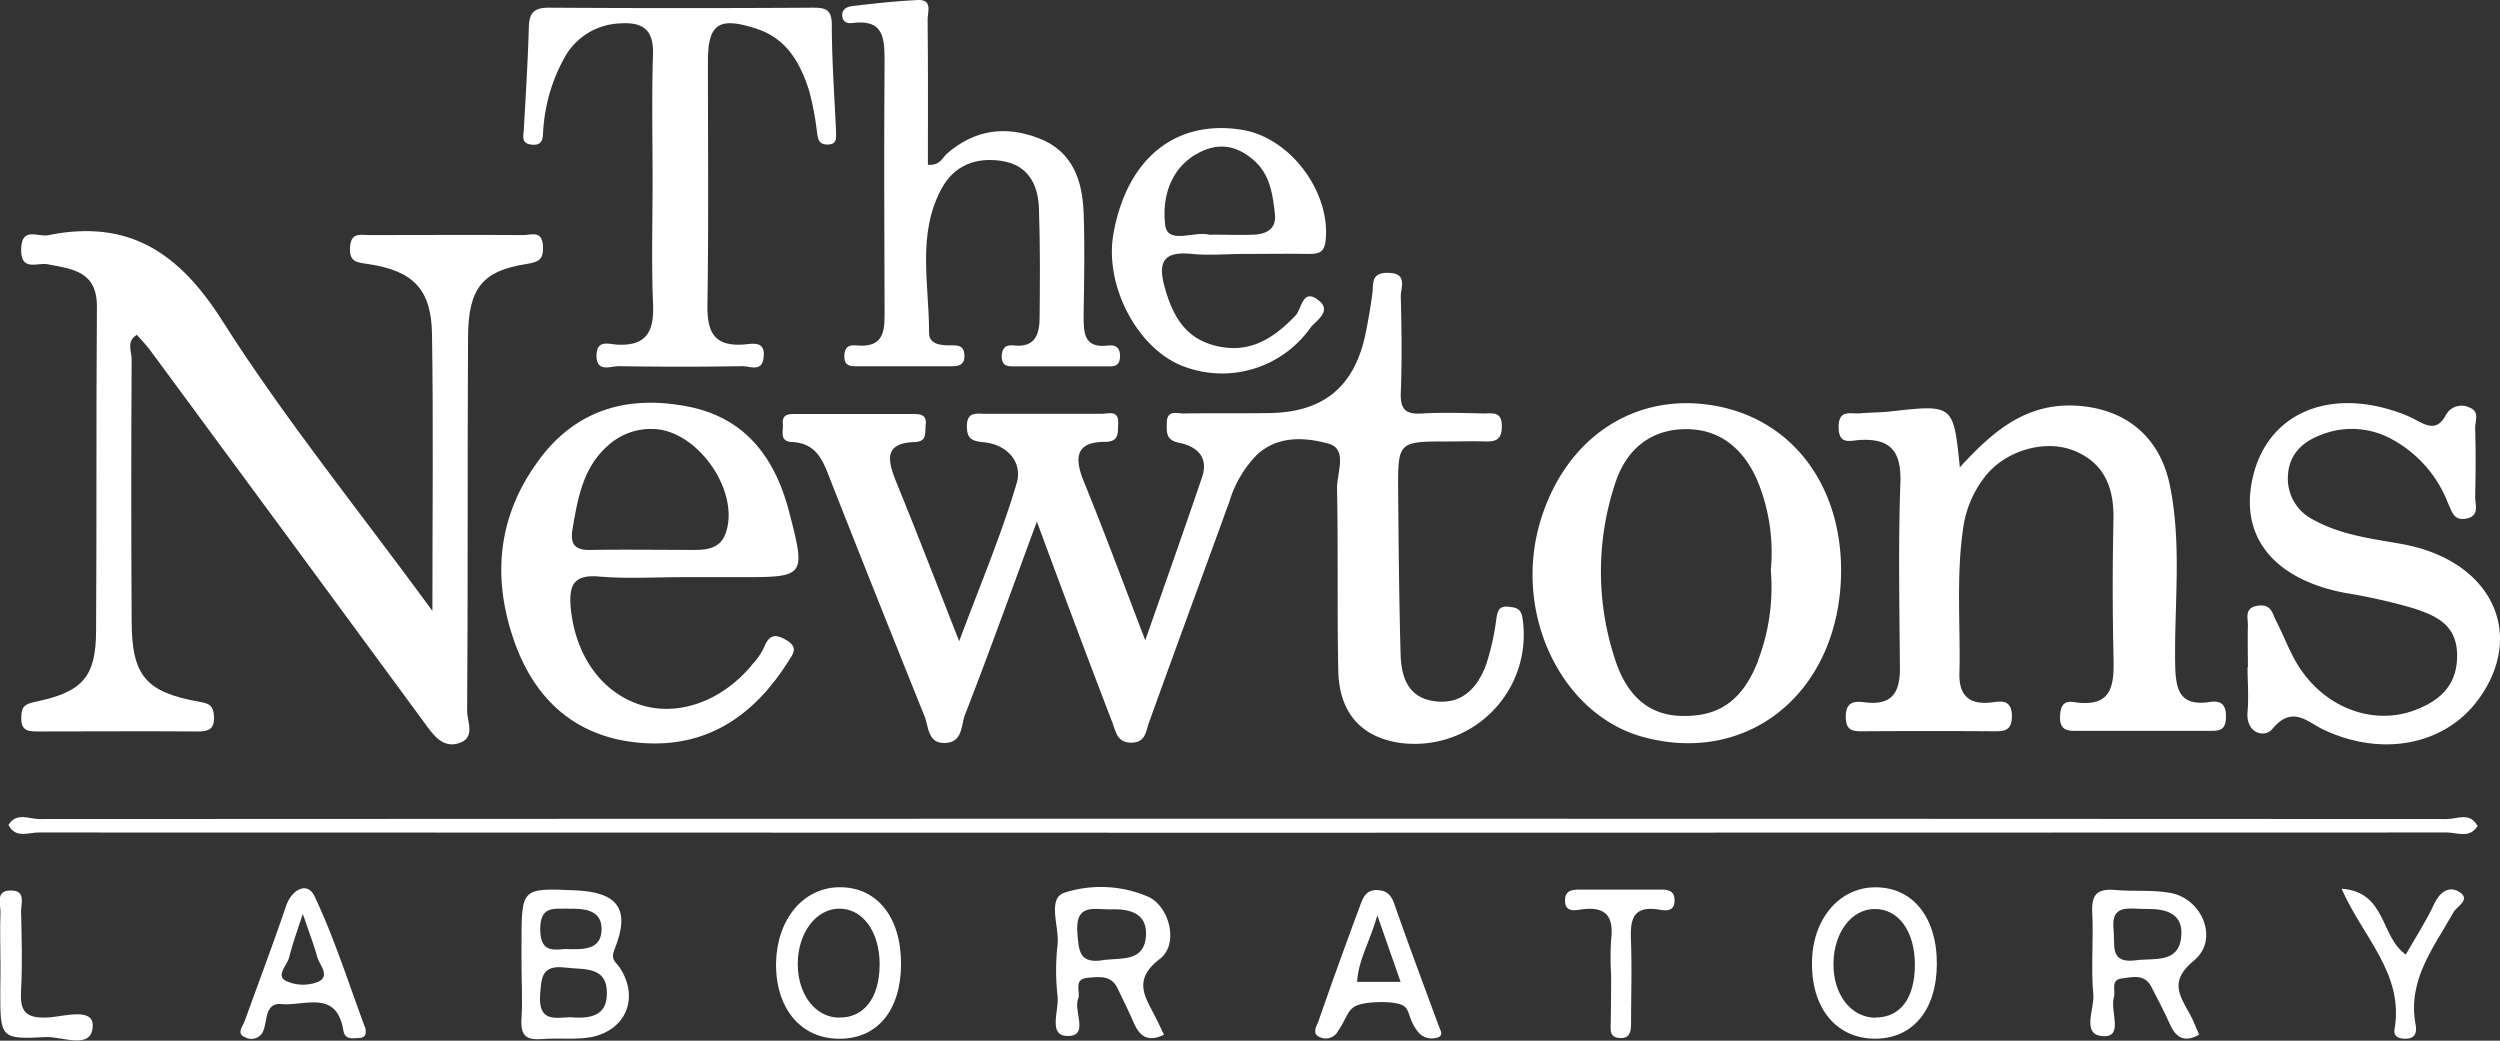
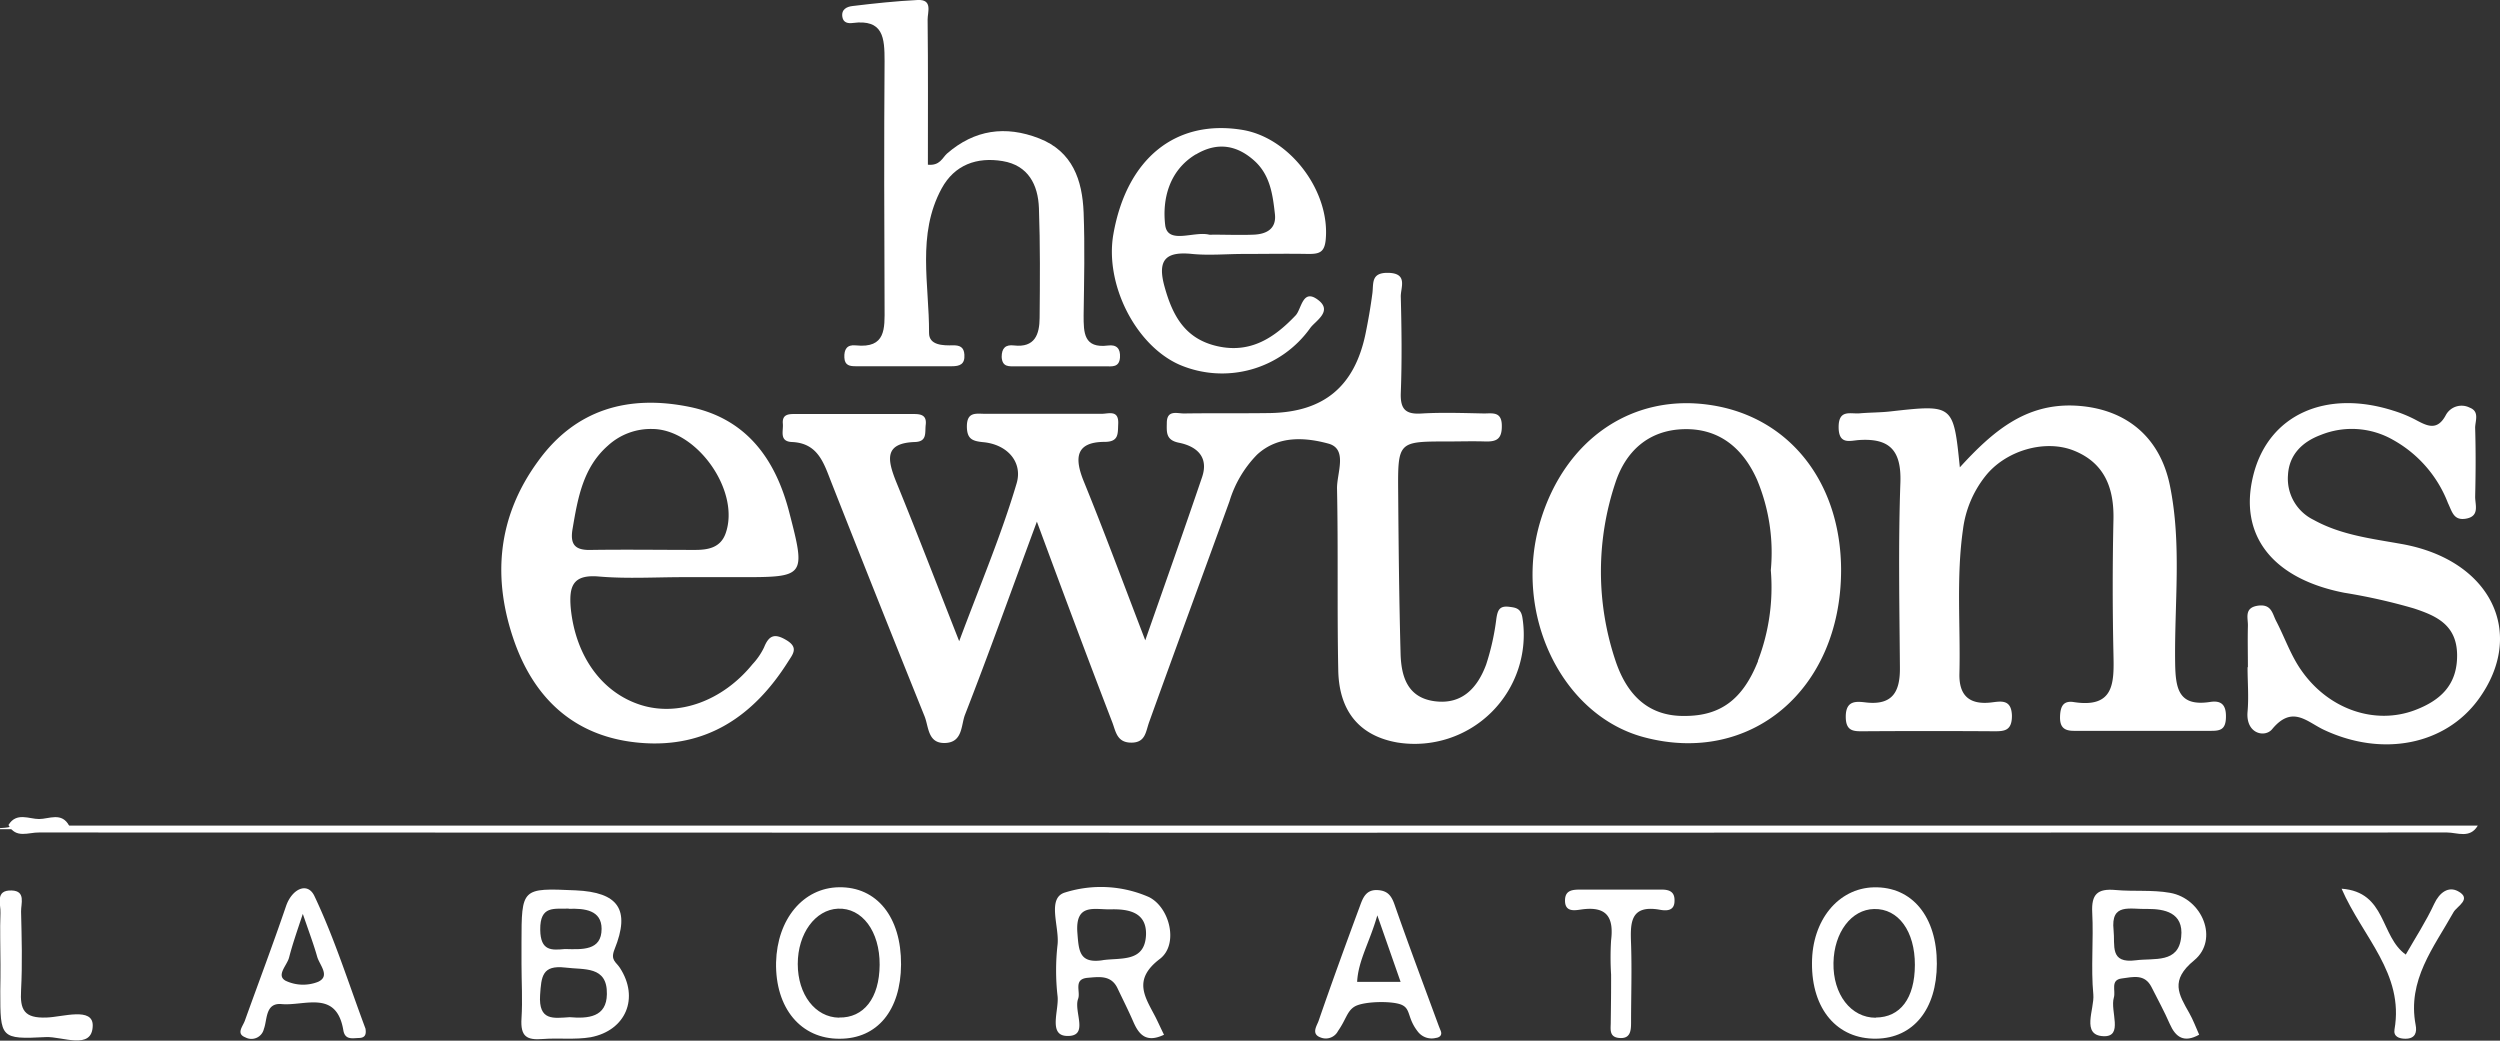
<svg xmlns="http://www.w3.org/2000/svg" viewBox="0 0 364.24 151.62">
  <rect x="0" y="0" width="364.24" height="151.62" fill="#333333" stroke="none" />
  <defs>
    <style>.cls-1{fill:#fff;}</style>
  </defs>
  <g id="Layer_2" data-name="Layer 2">
    <g id="Layer_1-2" data-name="Layer 1">
      <path class="cls-1" d="M151.07,76c-3.79,10.24-7,19.23-10.48,28.15-.58,1.53-.32,4-2.87,4.1s-2.4-2.32-3-3.85q-6.85-17-13.57-34.06c-1.11-2.81-1.93-5.78-5.77-5.94-1.88-.08-1.23-1.6-1.32-2.64-.15-1.52,1-1.44,2-1.44h17c1.05,0,2,.11,1.81,1.6-.13,1.13.24,2.42-1.57,2.48-4.51.15-4,2.58-2.77,5.7,3,7.34,5.85,14.75,9.22,23.32,3.1-8.31,6.15-15.5,8.37-23,.91-3.08-1.34-5.68-4.9-6-1.6-.16-2.33-.49-2.35-2.28,0-2.2,1.37-1.85,2.65-1.85,5.66,0,11.32,0,17,0,1,0,2.5-.63,2.4,1.47-.07,1.39.13,2.61-1.95,2.62-4.23,0-4.45,2.3-3.11,5.65,3,7.35,5.74,14.77,9,23.26,3-8.56,5.69-16.15,8.28-23.78,1-2.95-.8-4.48-3.34-5-1.95-.37-1.82-1.53-1.8-2.87,0-2,1.52-1.38,2.54-1.4,4.16-.06,8.32,0,12.49-.06,7.84-.14,12.32-3.87,13.92-11.54.41-2,.74-3.92,1-5.89.19-1.44-.23-3,2.19-3,3.09,0,1.91,2.15,1.95,3.49.12,4.66.18,9.33,0,14-.09,2.47.77,3.17,3.12,3,3-.17,6-.06,9,0,1.25,0,2.63-.33,2.6,1.88,0,1.9-.84,2.24-2.41,2.2-1.83-.06-3.66,0-5.49,0-7.22,0-7.26,0-7.2,7.45.06,7.82.14,15.64.35,23.46.09,3.33,1,6.43,5,6.94s6.22-2,7.46-5.33a35.49,35.49,0,0,0,1.5-6.75c.18-1.16.44-1.84,1.79-1.69,1,.12,1.78.2,2,1.59a15.9,15.9,0,0,1-18.21,18.19c-5.41-.94-8.49-4.44-8.62-10.47-.18-8.82,0-17.66-.18-26.48-.06-2.26,1.63-5.82-1.27-6.6-3.32-.9-7.32-1.23-10.4,1.63a16.56,16.56,0,0,0-4,6.78c-3.89,10.73-7.84,21.43-11.7,32.16-.51,1.41-.52,3-2.6,3s-2.26-1.59-2.75-2.9C158.5,96,155,86.63,151.07,76Z" />
-       <path class="cls-1" d="M63,89c0-14.48.15-27.44-.06-40.39-.11-6.49-2.77-9.17-9.31-10.14C52,38.23,50.86,38.2,51,36s1.54-1.75,2.78-1.75c7.49,0,15-.05,22.48,0,1.1,0,2.73-.76,2.85,1.6.09,2-.61,2.32-2.45,2.62-6.41,1-8.44,3.57-8.47,10.68-.1,18.15,0,36.3-.13,54.45,0,1.55,1.26,3.87-1.17,4.67s-3.77-1.21-5.08-3Q41.91,78.18,21.94,51.11c-.59-.79-1.28-1.52-2-2.33-1.57.95-.76,2.41-.76,3.55q-.11,19,0,38c0,8.13,2,10.53,10,11.94,1.5.26,1.9.68,2,2.09.09,1.85-.76,2.22-2.38,2.21-7.83-.06-15.66,0-23.48,0-1.32,0-2.21-.2-2.22-1.85s.32-2.12,2.09-2.48C12.1,100.8,14,98.58,14,91.78c.1-15.66,0-31.31.12-47,.06-5.29-3.56-5.58-7.2-6.28-1.47-.29-3.9,1.14-3.84-2.2S5.55,34.57,7,34.27c11.68-2.38,19.06,2.46,25.4,12.48C41.45,61,52.16,74.19,63,89Z" />
      <path class="cls-1" d="M285.54,68.09c4.82-5.28,9.53-9.25,16.6-9,7.34.3,12.51,4.37,14,11.62,1.76,8.58.64,17.27.77,25.91.06,3.74.51,6.36,5.11,5.65,1.75-.27,2.34.57,2.29,2.28s-.79,1.94-2.17,1.93q-10,0-20,0c-1.44,0-2.05-.57-2-2.1s.52-2.32,2-2.09c6,.93,5.87-2.93,5.78-7.08q-.21-9.73,0-19.48c.11-4.6-1.28-8.26-5.72-10.06-4.28-1.74-10.08,0-13,3.78a15.63,15.63,0,0,0-3.2,7.68c-1,7-.35,14-.52,21-.08,3.1,1.34,4.58,4.59,4.22,1.35-.15,3-.59,3.06,1.94,0,2.3-1.22,2.26-2.84,2.25q-9.26-.06-18.49,0c-1.55,0-2.91.19-2.88-2.19s1.6-2.16,3-2c3.88.42,4.92-1.65,4.89-5.06-.07-9-.25-18,.07-27,.15-4.6-1.5-6.47-6-6.18-1.34.09-3,.74-3-1.89s1.73-1.88,3.08-2c1.5-.13,3-.11,4.49-.28C284.61,58.92,284.61,58.91,285.54,68.09Z" />
      <path class="cls-1" d="M327.51,97.23c0-2-.05-4,0-6,.05-1.18-.64-2.73,1.57-3,1.95-.21,2,1.28,2.61,2.37,1.21,2.35,2.09,4.92,3.6,7.06,4,5.75,10.8,8,16.59,5.79,3.7-1.41,6.17-3.68,6.11-8.08s-3.15-5.68-6.28-6.72a84.61,84.61,0,0,0-10.17-2.29C331,84.3,326.09,77.89,328.32,69.15s10.55-12.44,20.34-9.33a19,19,0,0,1,3.2,1.3c1.7.91,3.22,1.76,4.49-.65a2.61,2.61,0,0,1,3.47-1.08c1.51.57.77,2,.8,3,.1,3.33.08,6.66,0,10,0,1.18.69,2.83-1.35,3.18-1.78.3-2-1-2.61-2.27a17.87,17.87,0,0,0-8-9.21,12.09,12.09,0,0,0-10.56-.71c-2.66,1-4.59,2.86-4.75,5.83a6.67,6.67,0,0,0,3.73,6.53c4,2.22,8.45,2.73,12.84,3.52,13,2.32,18.22,13,11.16,22.66-4.84,6.6-13.93,8.42-22.46,4.43-2.5-1.16-4.62-3.69-7.58-.11-1.07,1.29-3.87.66-3.58-2.55.19-2.15,0-4.33,0-6.5Z" />
-       <path class="cls-1" d="M95.08,26.37c0-6.15-.14-12.31.06-18.46.11-3.59-1.47-4.72-4.79-4.5a9.59,9.59,0,0,0-8.11,5,24.9,24.9,0,0,0-3.08,10.38c-.11,1.11.12,2.5-1.75,2.28-1.5-.19-1.15-1.22-1.09-2.22.28-5,.59-9.95.73-14.93.06-2.11.81-2.82,3-2.8q19.22.12,38.41,0c1.79,0,2.7.26,2.73,2.39,0,5.15.37,10.29.61,15.44,0,1,.27,2.1-1.23,2.11S119.16,19.94,119,19a40.71,40.71,0,0,0-1.13-5.84c-1.29-4-3.23-7.56-7.73-9-5.38-1.74-7-.73-7,4.78,0,11.8.11,23.61-.07,35.42-.06,3.87.85,6.11,5.18,5.84,1.32-.08,3.33-.67,3,1.9-.23,2.18-2,1.23-3.11,1.25q-9,.15-18,0c-1.21,0-3.29,1-3.23-1.66.06-2.23,1.83-1.54,3-1.48,4.26.24,5.4-1.9,5.24-5.83C94.9,38.35,95.08,32.35,95.08,26.37Z" />
      <path class="cls-1" d="M135.19,24c1.77.16,2.09-1,2.79-1.63,4-3.47,8.5-4.12,13.41-2.21s6.3,6.11,6.49,10.79c.19,5,.07,10,0,15,0,2.5,0,4.84,3.56,4.39,1.24-.16,1.82.44,1.74,1.73-.1,1.52-1.21,1.3-2.15,1.3q-6.48,0-13,0c-1,0-2,.16-2.09-1.36,0-1.29.57-1.83,1.79-1.68,3.07.36,3.72-1.65,3.74-4,.05-5.32.09-10.65-.1-16-.12-3.4-1.55-6.24-5.29-6.86s-7,.52-8.89,4c-3.64,6.71-1.79,14-1.83,21.05,0,1.78,2,1.84,3.54,1.79.92,0,1.55.25,1.61,1.37.09,1.41-.69,1.68-1.82,1.68h-14c-.85,0-1.62-.09-1.67-1.27s.36-1.91,1.67-1.77c4.41.46,4.2-2.48,4.19-5.48-.05-12-.09-24,0-35.94,0-3.37-.15-6.14-4.65-5.55-.62.08-1.36,0-1.5-.88-.18-1.13.68-1.5,1.47-1.59C127.4.49,130.55.16,133.7,0c2.23-.11,1.44,1.78,1.45,2.85C135.23,9.83,135.19,16.81,135.19,24Z" />
-       <path class="cls-1" d="M1.24,120.19c1.16-1.9,3-.86,4.45-.86q175.43-.09,350.86,0c1.45,0,3.32-1.07,4.4,1-1.72,1-3.59.48-5.38.48q-174.49,0-349,0C4.81,120.75,2.92,121.32,1.24,120.19Z" />
+       <path class="cls-1" d="M1.24,120.19c1.16-1.9,3-.86,4.45-.86c1.45,0,3.32-1.07,4.4,1-1.72,1-3.59.48-5.38.48q-174.49,0-349,0C4.81,120.75,2.92,121.32,1.24,120.19Z" />
      <path class="cls-1" d="M1.24,120.19c2.5,0,5,.1,7.49.1H361c-1.13,1.94-3,1-4.48,1q-175.41.07-350.82,0C4.18,121.25,2.29,122.25,1.24,120.19Z" />
      <path class="cls-1" d="M341.16,129.48c6.56.48,5.59,6.93,9.35,9.6,1.38-2.42,2.95-4.82,4.14-7.39.79-1.69,2.08-2.58,3.46-1.85,2.12,1.13-.17,2.21-.64,3.06-2.88,5.15-6.76,9.9-5.52,16.44.2,1,0,2-1.49,2-.95,0-1.77-.33-1.59-1.36C350.29,141.84,344.23,136.53,341.16,129.48Z" />
      <path class="cls-1" d="M234.73,142a41,41,0,0,1,0-5c.41-3.35-.62-5-4.28-4.5-1,.14-2.52.47-2.43-1.44.06-1.37,1.13-1.44,2.15-1.45,4,0,7.95,0,11.92,0,1.16,0,1.93.34,1.88,1.65,0,1.48-1.18,1.46-2.12,1.29-4.41-.79-4.32,2-4.21,5,.13,3.81,0,7.62,0,11.43,0,1.23-.1,2.43-1.8,2.24-1.45-.16-1.15-1.37-1.16-2.29C234.71,146.63,234.74,144.31,234.73,142Z" />
      <path class="cls-1" d="M.07,140.48c0-2.49-.1-5,0-7.46.07-1.25-.85-3.37,1.64-3.28,2.09.07,1.33,1.94,1.36,3.08.09,3.81.2,7.63,0,11.43-.17,2.89.44,4.13,3.73,4,2.31-.07,6.76-1.57,6.71,1.19-.07,3.63-4.45,1.54-6.83,1.66-6.63.35-6.64.13-6.64-6.68C.07,143.13.07,141.8.07,140.48Z" />
      <path class="cls-1" d="M249.14,59c-11.34-1.68-21.09,5-24.69,16.85-4.09,13.46,3,28.3,15,31.54,15.58,4.21,28.75-6.89,28.79-24.27C268.24,70.26,260.67,60.68,249.14,59Zm7,37.31c-2.22,5.61-5.49,8-10.68,8-5.67.08-8.59-3.53-10.1-8.08a40.8,40.8,0,0,1,0-25.91c1.48-4.51,4.76-7.64,9.93-7.79s8.66,2.76,10.71,7.38a27.46,27.46,0,0,1,2,13.17A29.94,29.94,0,0,1,256.12,96.28Z" />
      <path class="cls-1" d="M87.3,84c4.14.35,8.32.08,12.48.09,2.67,0,5.33,0,8,0,9.55,0,9.67,0,7.19-9.53-2-7.7-6.24-13.61-14.57-15.29-8.87-1.79-16.55.37-22,7.92C72.45,75.32,71.66,84.29,75,93.64c3.09,8.58,9.15,13.83,18.32,14.59,9.58.8,16.48-3.89,21.47-11.78.71-1.13,1.63-2.1-.24-3.2-1.68-1-2.52-.7-3.23,1.07a9.72,9.72,0,0,1-1.68,2.45c-4.36,5.36-10.8,7.69-16.31,5.93-5.7-1.82-9.48-7.18-10.17-14.06C82.88,85.43,83.42,83.65,87.3,84Zm-3.87-7c.76-4.47,1.52-8.89,5.15-12.08A9.23,9.23,0,0,1,95,62.5c6.53,0,12.91,9.06,10.72,15.21-.74,2.09-2.55,2.41-4.45,2.41-5,0-10-.07-15,0C83.84,80.22,83,79.43,83.43,77Z" />
      <path class="cls-1" d="M173.7,37c2.47.24,5,0,7.47,0,3.16,0,6.32-.06,9.47,0,1.54,0,2.33-.2,2.51-2.07.67-7-5.13-14.82-12.1-16-9.73-1.62-16.88,4.14-18.83,15.16-1.3,7.33,3.26,16.29,9.7,19.08a15.77,15.77,0,0,0,19-5.41c.74-1,3.23-2.39,1.2-4-2.35-1.87-2.47,1.26-3.35,2.19-3.14,3.31-6.6,5.55-11.35,4.5s-6.58-4.43-7.76-8.72C168.6,37.87,169.82,36.6,173.7,37Zm.54-14.5c3.11-1.86,6-1.39,8.6,1,2.23,2.07,2.6,4.91,2.91,7.69.24,2.12-1.18,2.92-3.09,3s-4,0-6,0v0a2,2,0,0,1-.49,0c-2.2-.55-6,1.46-6.4-1.35C169.31,29.09,170.3,24.84,174.24,22.48Z" />
      <path class="cls-1" d="M90.31,141c-.58-.88-1.41-1.11-.77-2.7,2.34-5.8.54-8.3-5.67-8.58-7.88-.35-7.88-.35-7.89,7.66,0,1,0,2,0,3,0,2.66.17,5.34,0,8s.77,3.18,3.09,3,4.7.13,7-.26C91.19,150.13,93.18,145.4,90.31,141Zm-7.45-8.59c2.32-.08,4.79.19,4.79,2.92,0,3.2-2.81,3-5.34,2.94-1.9.17-3.57.35-3.6-2.82C78.67,131.88,80.75,132.46,82.86,132.38ZM83,148.2c-2.32.14-4.56.6-4.31-3.23.18-2.71.3-4.39,3.67-4,2.74.35,6.14-.28,6.06,3.86C88.39,148.21,85.68,148.43,83,148.2Z" />
      <path class="cls-1" d="M319.69,139.91c3.63-3,1.21-9-3.53-9.83-2.58-.46-5.29-.17-7.93-.41s-3.54.61-3.4,3.29c.21,4-.21,8,.16,11.94.19,2.11-1.83,5.95,1.49,6.07,2.94.11.92-3.67,1.5-5.63.3-1-.55-2.56,1.13-2.78s3.38-.71,4.37,1.28c.89,1.77,1.85,3.51,2.64,5.33.88,2,2.11,2.79,4.29,1.58-.48-1.06-.87-2.15-1.44-3.15C317.42,144.86,316.12,142.83,319.69,139.91Zm-8.51,0c-3.88.51-3-2.18-3.24-4.39-.44-4.05,2.39-3,5-3.09,2.32,0,5.25.47,4.85,4.09C317.4,140.4,313.86,139.56,311.18,139.91Z" />
      <path class="cls-1" d="M169,139.7c2.74-2.1,1.46-7.47-1.6-9a17.41,17.41,0,0,0-12.19-.68c-2.75.77-.83,5-1.13,7.63a33.23,33.23,0,0,0,0,7.46c.25,2-1.38,5.69,1.3,5.82,3.41.16,1-3.54,1.7-5.41.39-1.07-.76-2.89,1.42-3.06,1.61-.13,3.38-.43,4.31,1.51.78,1.64,1.6,3.26,2.32,4.92.82,1.88,1.89,3.09,4.46,1.87-.49-1-.84-1.78-1.21-2.52C166.88,145.32,164.93,142.78,169,139.7Zm-8.35.2c-3.41.51-3.47-1.35-3.68-4-.32-4.3,2.41-3.38,4.77-3.41,2.69-.08,5.34.41,5.23,3.72C166.79,140.26,163.28,139.5,160.61,139.9Z" />
      <path class="cls-1" d="M122.23,129.27c-5.22.08-9,4.65-9.16,10.95-.13,6.67,3.62,11.16,9.27,11.12,5.5,0,8.9-4.16,8.94-10.81C131.32,133.61,127.75,129.18,122.23,129.27Zm0,19c-3.45-.06-6-3.36-6-7.82s2.57-7.91,5.85-8.06c3.53-.16,6.11,3.31,6.08,8.18S125.83,148.32,122.26,148.25Z" />
      <path class="cls-1" d="M273,129.28c-5.17.13-9,4.79-9,11.05-.05,6.71,3.68,11.09,9.37,11,5.4-.08,8.81-4.29,8.82-10.9C282.21,133.55,278.58,129.14,273,129.28Zm.29,19c-3.62,0-6.25-3.41-6.16-8,.08-4.43,2.61-7.78,5.92-7.84,3.54-.08,5.95,3.24,5.94,8.14S276.84,148.23,273.3,148.25Z" />
      <path class="cls-1" d="M209.92,150.22c-.12-.3-.25-.61-.36-.91-2.15-5.85-4.35-11.69-6.4-17.57-.45-1.26-1-1.94-2.35-2.05-1.81-.15-2.25,1.16-2.69,2.36-2.05,5.53-4.07,11.08-6,16.67-.23.69-1.16,1.93.3,2.44a2,2,0,0,0,2.52-.94c1.19-1.7,1.31-2.89,2.41-3.56,1.28-.79,5.54-.87,6.89-.25s.76,1.92,2.37,3.94a2.53,2.53,0,0,0,2.6.87C209.67,151.17,210.16,150.88,209.92,150.22Zm-12.19-7.17c.16-3.13,1.83-5.77,2.94-9.69l3.39,9.69Z" />
      <path class="cls-1" d="M53.25,149.87c-2.42-6.47-4.49-13.1-7.44-19.32-1-2.12-3.28-1.05-4.14,1.48-1.91,5.59-4,11.13-6,16.69-.31.85-1.3,1.89.08,2.42a1.86,1.86,0,0,0,2.7-1.24c.51-1.33.18-3.82,2.57-3.61,3.34.31,8-2.14,9,3.8.24,1.48,1.36,1.16,2.28,1.14S53.38,150.69,53.25,149.87Zm-6.91-6.82a5.94,5.94,0,0,1-4.73-.16c-1.42-.79.22-2.24.51-3.39.44-1.71,1-3.37,2-6.35,1,2.91,1.61,4.53,2.08,6.2C46.53,140.59,48.19,142.2,46.34,143.05Z" />
    </g>
  </g>
</svg>